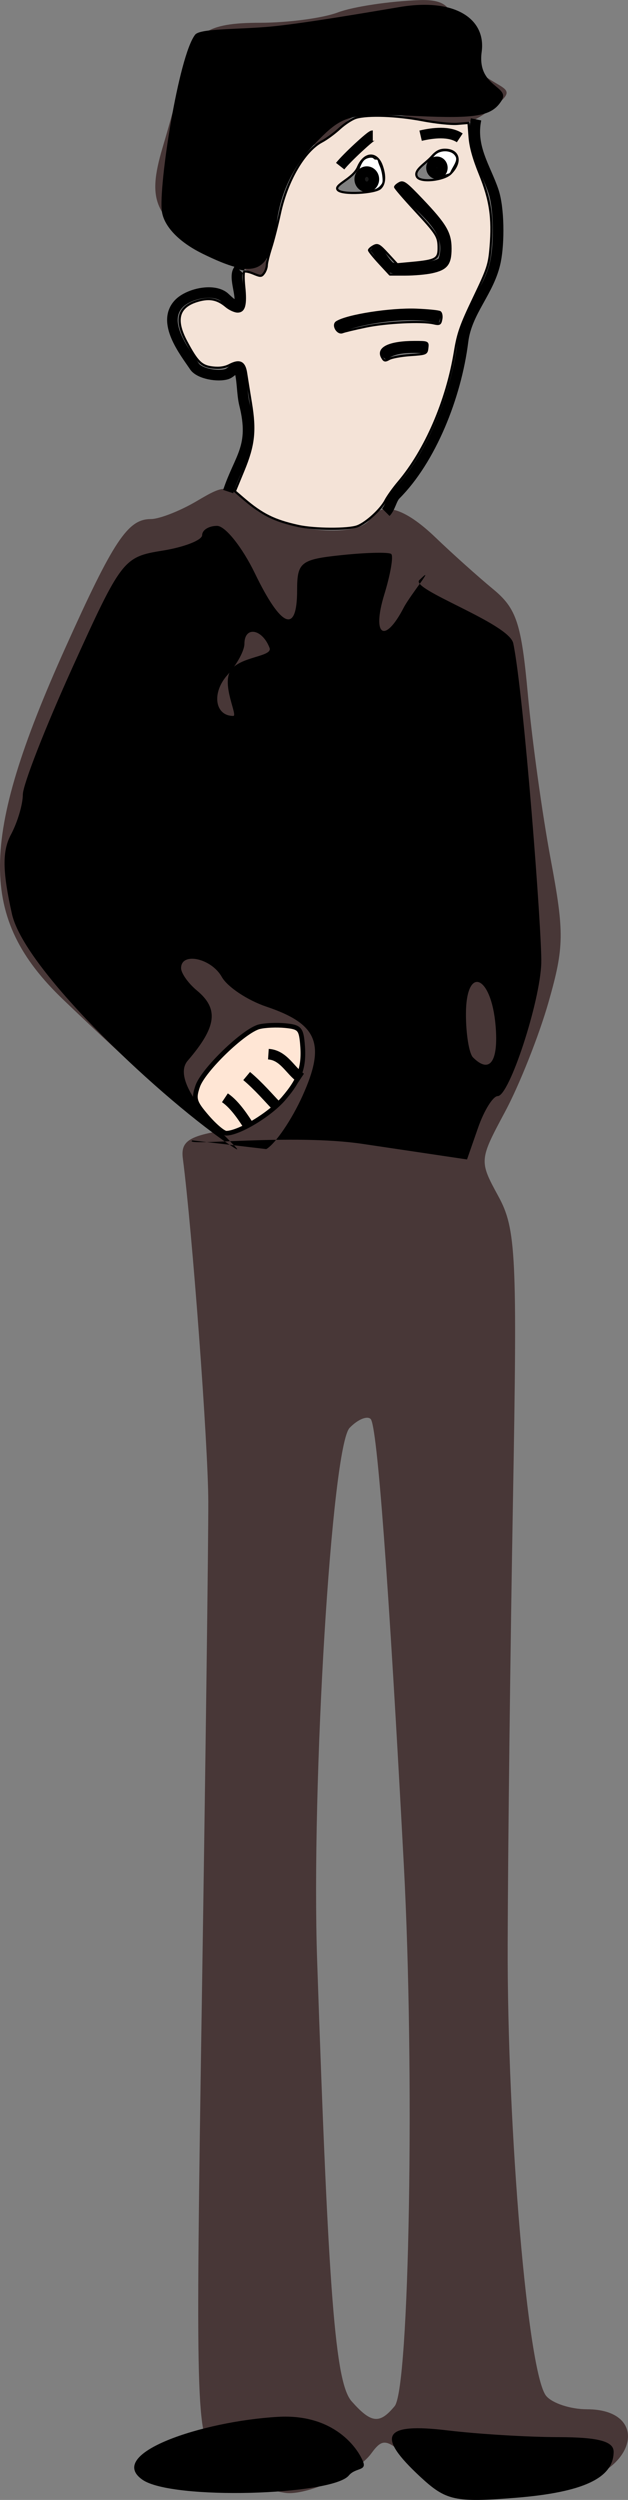
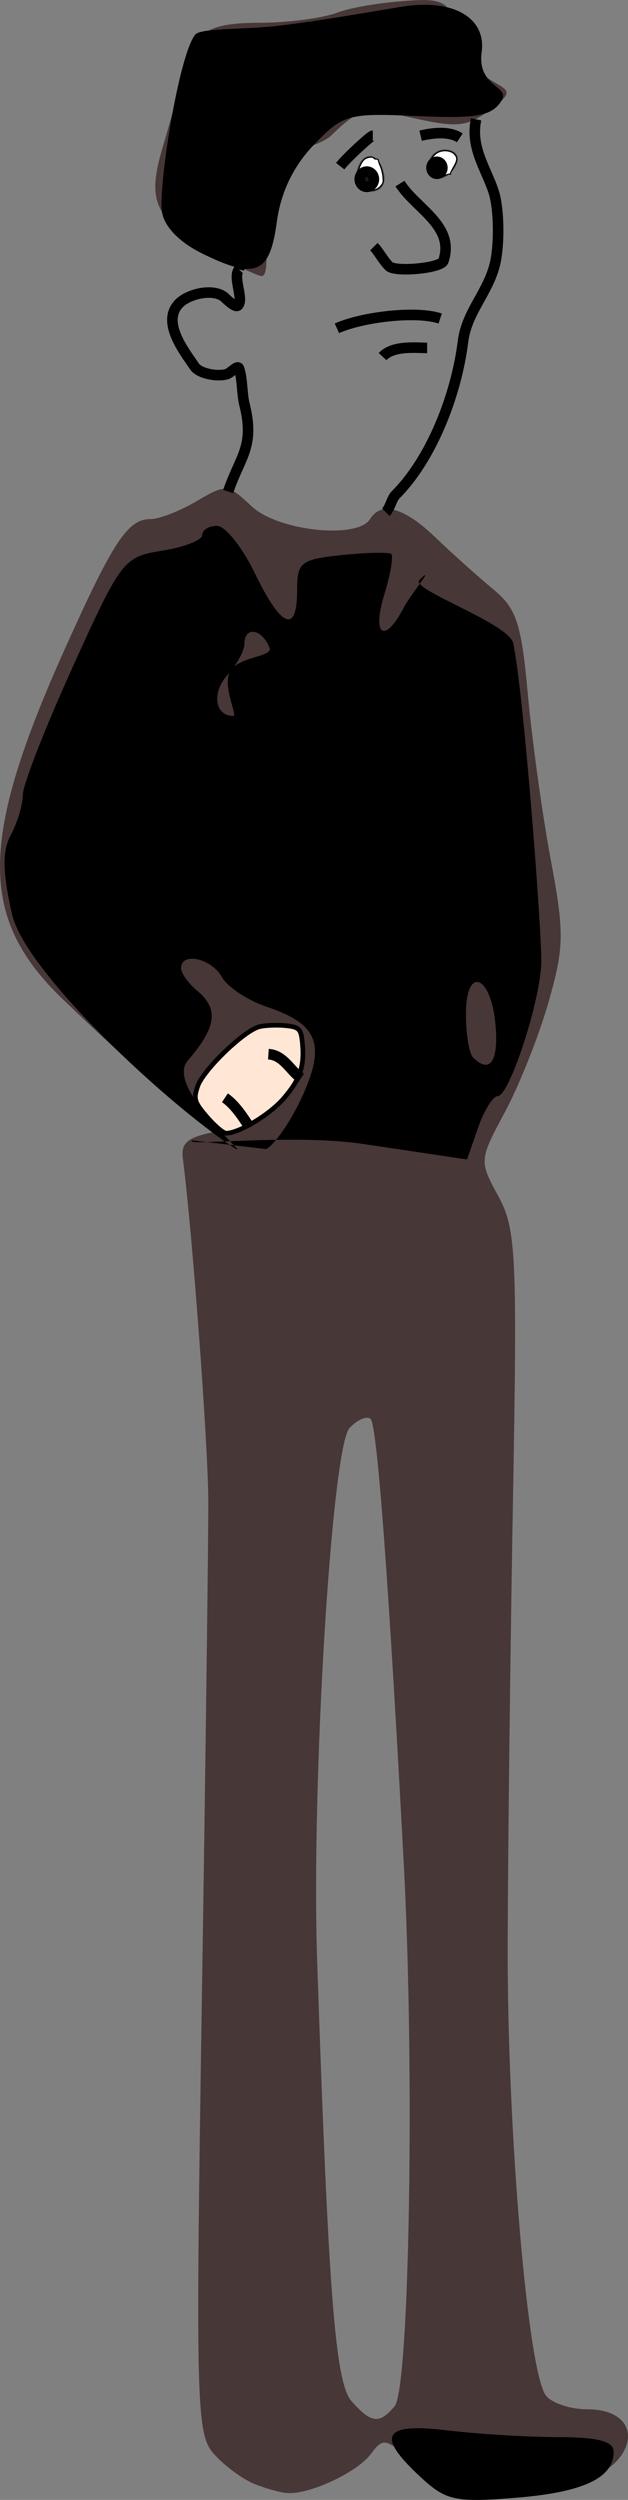
<svg xmlns="http://www.w3.org/2000/svg" xmlns:ns1="http://sodipodi.sourceforge.net/DTD/sodipodi-0.dtd" xmlns:ns2="http://www.inkscape.org/namespaces/inkscape" id="svg2985" ns1:docname="_svgclean2.svg" viewBox="0 0 59.526 236.74" version="1.1" ns2:version="0.48.3.1 r9886">
  <rect x="0" y="0" width="59.526" height="236.74" fill="#808080" stroke="none" />
  <ns1:namedview id="namedview3009" bordercolor="#666666" ns2:pageshadow="2" guidetolerance="10" pagecolor="#ffffff" gridtolerance="10" ns2:window-maximized="0" ns2:zoom="2.4257812" objecttolerance="10" borderopacity="1" ns2:current-layer="svg2985" ns2:cx="34.523342" ns2:cy="-678.8314" ns2:window-y="0" ns2:window-x="0" ns2:window-width="512" showgrid="false" ns2:pageopacity="0" ns2:window-height="452" />
  <path id="path3003" style="fill:#483737" ns2:connector-curvature="0" d="m24.077 235.21c-1.1-0.45-2.806-1.715-3.791-2.811-1.682-1.871-1.752-4.475-1.155-42.868 0.35-22.482 0.625-43.801 0.612-47.376-0.021-5.436-1.51-25.477-2.413-32.459-0.203-1.567 0.535-2.092 3.685-2.623 4.418-0.745 7.562-3.876 7.562-7.529 0-1.893-0.528-2.389-2.546-2.389-2.806 0-7.455 4.025-7.455 6.455 0 0.85-0.264 1.545-0.586 1.545-0.638 0-5.443-4.202-12.025-10.517-8.01-7.685-7.965-15.077 0.202-33.231 4.597-10.22 5.946-12.252 8.127-12.252 0.81 0 2.768-0.765 4.351-1.7 2.772-1.638 2.963-1.619 5.219 0.5 2.482 2.332 10.015 3.138 11.213 1.2 1.062-1.718 3.237-1.105 6.21 1.75 1.575 1.512 4.027 3.709 5.448 4.882 2.227 1.837 2.683 3.219 3.302 10 0.395 4.328 1.368 11.346 2.163 15.596 1.301 6.953 1.28 8.307-0.201 13.5-0.905 3.175-2.762 7.853-4.125 10.397-2.459 4.588-2.464 4.651-0.639 8 1.688 3.095 1.803 5.492 1.386 28.876-0.25 14.025-0.475 32.925-0.5 42-0.049 17.607 1.92 40.651 3.651 42.736 0.577 0.695 2.317 1.264 3.867 1.264 5.636 0 4.967 5.342-0.871 6.963-6.92 1.922-12.278 1.328-15.462-1.713-2.654-2.535-2.977-2.616-4.136-1.039-1.276 1.736-5.746 3.842-7.909 3.726-0.652-0.035-2.085-0.432-3.185-0.882zm13.33-7.349c1.403-1.691 1.913-31.635 0.873-51.205-1.429-26.869-2.529-41.66-3.146-42.277-0.332-0.332-1.23 0.044-1.993 0.836-1.695 1.758-3.646 33.708-3.08 50.44 1.076 31.796 1.719 40.002 3.272 41.75 1.856 2.089 2.645 2.177 4.074 0.455zm-17.234-203.97c-5.53-3.164-6.295-4.763-4.755-9.941 0.702-2.361 1.536-5.418 1.852-6.793 0.939-4.083 2.29-5 7.364-5 2.647 0 5.975-0.442 7.396-0.982s4.899-1.064 7.728-1.164c4.585-0.162 2.205 2.814 4.297 5.412 2.814 3.493 5.857 2.4 2.468 4.927-2.24 1.67-3.149 1.771-7.405 0.817-4.615-1.034-4.989-0.955-7.684 1.627-1.576 1.51-5.695 1.415-6.053 3.403-0.725 4.024 0.48 9.969-0.59 9.944-0.393-0.009-2.472-1.022-4.619-2.25zm13.594-7.484c0.425-2.207 2.204-2.159 2.633 0.071 0.197 1.023-0.32 1.679-1.323 1.679-1.03 0-1.52-0.655-1.31-1.75zm6.81-0.667c0-0.871 0.713-1.583 1.583-1.583 0.871 0 1.405 0.534 1.188 1.188-0.618 1.854-2.771 2.162-2.771 0.396z" />
-   <path id="path2999" style="fill:#000000" ns2:connector-curvature="0" d="m39.848 234.56c-4.248-3.937-3.547-5.14 2.567-4.405 2.888 0.347 7.612 0.635 10.5 0.639 3.788 0.006 5.25 0.392 5.25 1.386 0 2.491-2.887 3.844-9.307 4.359-5.724 0.459-6.582 0.271-9.01-1.979zm-26.346 0.268c-3.521-2.466 5.612-5.537 12.847-5.956 5.351-0.31 7.592 3.012 8.075 4.27 0.33 0.86-0.737 0.532-1.364 1.288-1.556 1.875-16.764 2.355-19.557 0.398zm11.739-126.01c0.867-0.507 2.416-2.782 3.441-5.056 2.209-4.898 1.439-6.792-3.425-8.43-1.8-0.606-3.705-1.874-4.233-2.817-0.99-1.77-3.86-2.392-3.86-0.837 0 0.483 0.675 1.438 1.5 2.122 2.099 1.742 1.875 3.452-0.87 6.644-2.246 2.612 6.574 9.682 4.319 8.198-6.403-4.213-19.763-16.654-20.98-22.089-0.906-4.046-0.929-5.961-0.092-7.525 0.617-1.154 1.123-2.853 1.123-3.776 0-0.923 2.127-6.364 4.726-12.09 4.614-10.164 4.816-10.426 8.5-11.015 2.075-0.332 3.773-0.996 3.773-1.476s0.635-0.872 1.411-0.872 2.391 2.025 3.589 4.5c2.504 5.173 4 5.773 4 1.605 0-2.67 0.331-2.93 4.25-3.339 2.337-0.244 4.438-0.291 4.668-0.104 0.23 0.187-0.066 1.915-0.656 3.839-1.198 3.904 0.026 4.735 1.839 1.249 0.644-1.238 3.166-4.269 1.483-2.614-0.894 0.879 8.505 4.083 8.904 5.99 1.002 4.795 2.736 27.563 2.655 30.282-0.109 3.671-3.032 12.592-4.125 12.592-0.452 0-1.292 1.35-1.868 3l-1.046 3-9.89-1.473c-6.702-0.998-17.183 0.272-16.145-0.334zm21.734-11.69c-0.408-4.83-2.81-5.751-2.81-1.077 0 1.879 0.3 3.717 0.667 4.083 1.588 1.588 2.432 0.405 2.144-3.006zm-37.723-15.428c0-3.427 0.276-4.832 1.258-2.77 0.681 1.43 14.7 4.506-0.182 5.629-2.343 0.177-1.076 0.355-1.076-2.859zm12.61-18.204c0.882-1.346 4.015-1.291 3.688-2.145-0.697-1.816-2.382-2.085-2.382-0.381 0 0.644-0.719 1.966-1.598 2.937-1.524 1.683-1.216 3.892 0.542 3.892 0.454 0-1.132-2.957-0.25-4.303zm-2.694-39.488c-2.198-1.08-3.62-2.564-3.823-3.988-0.333-2.339 1.574-14.733 3.155-16.738 0.491-0.622 4.293-0.469 7.442-0.793 3.149-0.324 8.922-1.315 11.947-1.823 5.285-0.889 8.193 1.146 7.768 4.247-0.464 3.387 2.788 3.218 1.868 4.646-0.923 1.433-2.337 1.687-7.995 1.431-6.541-0.295-7.015-0.162-9.8 2.745-1.931 2.016-3.12 4.498-3.495 7.297-0.658 4.915-1.987 5.475-7.068 2.978z" />
+   <path id="path2999" style="fill:#000000" ns2:connector-curvature="0" d="m39.848 234.56c-4.248-3.937-3.547-5.14 2.567-4.405 2.888 0.347 7.612 0.635 10.5 0.639 3.788 0.006 5.25 0.392 5.25 1.386 0 2.491-2.887 3.844-9.307 4.359-5.724 0.459-6.582 0.271-9.01-1.979zm-26.346 0.268zm11.739-126.01c0.867-0.507 2.416-2.782 3.441-5.056 2.209-4.898 1.439-6.792-3.425-8.43-1.8-0.606-3.705-1.874-4.233-2.817-0.99-1.77-3.86-2.392-3.86-0.837 0 0.483 0.675 1.438 1.5 2.122 2.099 1.742 1.875 3.452-0.87 6.644-2.246 2.612 6.574 9.682 4.319 8.198-6.403-4.213-19.763-16.654-20.98-22.089-0.906-4.046-0.929-5.961-0.092-7.525 0.617-1.154 1.123-2.853 1.123-3.776 0-0.923 2.127-6.364 4.726-12.09 4.614-10.164 4.816-10.426 8.5-11.015 2.075-0.332 3.773-0.996 3.773-1.476s0.635-0.872 1.411-0.872 2.391 2.025 3.589 4.5c2.504 5.173 4 5.773 4 1.605 0-2.67 0.331-2.93 4.25-3.339 2.337-0.244 4.438-0.291 4.668-0.104 0.23 0.187-0.066 1.915-0.656 3.839-1.198 3.904 0.026 4.735 1.839 1.249 0.644-1.238 3.166-4.269 1.483-2.614-0.894 0.879 8.505 4.083 8.904 5.99 1.002 4.795 2.736 27.563 2.655 30.282-0.109 3.671-3.032 12.592-4.125 12.592-0.452 0-1.292 1.35-1.868 3l-1.046 3-9.89-1.473c-6.702-0.998-17.183 0.272-16.145-0.334zm21.734-11.69c-0.408-4.83-2.81-5.751-2.81-1.077 0 1.879 0.3 3.717 0.667 4.083 1.588 1.588 2.432 0.405 2.144-3.006zm-37.723-15.428c0-3.427 0.276-4.832 1.258-2.77 0.681 1.43 14.7 4.506-0.182 5.629-2.343 0.177-1.076 0.355-1.076-2.859zm12.61-18.204c0.882-1.346 4.015-1.291 3.688-2.145-0.697-1.816-2.382-2.085-2.382-0.381 0 0.644-0.719 1.966-1.598 2.937-1.524 1.683-1.216 3.892 0.542 3.892 0.454 0-1.132-2.957-0.25-4.303zm-2.694-39.488c-2.198-1.08-3.62-2.564-3.823-3.988-0.333-2.339 1.574-14.733 3.155-16.738 0.491-0.622 4.293-0.469 7.442-0.793 3.149-0.324 8.922-1.315 11.947-1.823 5.285-0.889 8.193 1.146 7.768 4.247-0.464 3.387 2.788 3.218 1.868 4.646-0.923 1.433-2.337 1.687-7.995 1.431-6.541-0.295-7.015-0.162-9.8 2.745-1.931 2.016-3.12 4.498-3.495 7.297-0.658 4.915-1.987 5.475-7.068 2.978z" />
  <path id="path3023" style="stroke-linejoin:round;fill-rule:evenodd;stroke:#000000;stroke-linecap:round;stroke-width:.442;fill:#ffe6d5" ns2:connector-curvature="0" d="m19.616 105.77c-1.194-1.389-1.288-1.701-0.879-2.902 0.527-1.543 4.378-5.262 5.837-5.636 0.539-0.138 1.647-0.186 2.463-0.107 1.332 0.13 1.497 0.299 1.624 1.659 0.207 2.211-0.2 3.408-1.785 5.252-1.29 1.501-4.191 3.256-5.421 3.28-0.276 0.005-1.103-0.691-1.839-1.547z" />
  <path id="path3059" style="stroke:#000000;stroke-width:1px;fill:none" ns2:connector-curvature="0" d="m37.911 17.384c1.489 2.366 5.231 3.99 4.122 7.317-0.238 0.713-4.579 1.089-5.153 0.515-0.592-0.592-0.955-1.367-1.443-1.855" />
  <path id="path3061" style="stroke:#000000;stroke-width:1px;fill:none" ns2:connector-curvature="0" d="m45.125 11.304c-0.556 2.649 0.924 4.628 1.649 6.802 0.544 1.633 0.554 4.858 0.206 6.596-0.58 2.899-2.728 4.721-3.092 7.626-0.656 5.247-3.063 11.204-6.39 14.531-0.381 0.381-0.511 1.233-0.928 1.649" />
  <path id="path3063" style="stroke:#000000;stroke-width:1px;fill:none" ns2:connector-curvature="0" d="m22.658 25.526c-0.639 0.69 0.488 2.81-0.103 3.401-0.271 0.271-1.185-0.708-1.34-0.824-1.087-0.815-3.341-0.266-4.225 0.618-1.772 1.772 0.547 4.634 1.443 5.978 0.467 0.7 2.228 1.009 3.092 0.721 0.394-0.131 1.002-0.909 1.134-0.515 0.337 1.012 0.252 2.349 0.515 3.401 1.008 4.031-0.456 4.976-1.546 8.245" />
  <path id="path3065" style="stroke:#000000;stroke-width:1px;fill:none" ns2:connector-curvature="0" d="m31.934 31.091c2.388-1.071 7.491-1.694 9.791-0.928" />
  <path id="path3067" style="stroke:#000000;stroke-width:1px;fill:none" ns2:connector-curvature="0" d="m36.262 33.771c1-1.087 3.249-0.824 4.225-0.824" />
  <path id="path3069" style="stroke:#000000;stroke-width:1px;fill:#deaa87" ns2:connector-curvature="0" d="m22.658 25.526c0.17-0.821 0.432-1.522 0.618-2.267" />
  <path id="path3073" style="stroke-linejoin:round;fill-rule:evenodd;stroke:#000000;stroke-linecap:round;stroke-width:.103;fill:#ffffff" ns2:connector-curvature="0" d="m34.417 17.923c-0.17-0.091-0.367-0.241-0.438-0.335-0.335-0.442 0.034-2.083 0.561-2.498 0.281-0.221 0.799-0.28 0.909-0.103 0.036 0.058 0.142 0.093 0.236 0.077 0.094-0.016 0.174 0.041 0.179 0.126s0.092 0.34 0.195 0.567c0.102 0.227 0.21 0.672 0.238 0.989 0.048 0.527 0.027 0.605-0.244 0.905-0.369 0.41-1.138 0.537-1.636 0.272z" />
  <path id="path3075" style="stroke-linejoin:round;fill-rule:evenodd;stroke:#000000;stroke-linecap:round;stroke-width:.103;fill:#ffffff" ns2:connector-curvature="0" d="m41.141 16.728c-0.245-0.143-0.49-0.64-0.488-0.991 0.003-0.424 0.41-1.063 0.823-1.289 0.529-0.289 1.295-0.206 1.625 0.177 0.288 0.334 0.257 0.579-0.16 1.287-0.15 0.255-0.262 0.502-0.248 0.549 0.014 0.047-0.015 0.06-0.065 0.029s-0.269 0.035-0.488 0.147c-0.439 0.224-0.726 0.25-0.998 0.091z" />
  <path id="path3077" style="stroke-linejoin:round;fill-rule:evenodd;stroke:#000000;stroke-linecap:round;fill:#1a1a1a" ns2:connector-curvature="0" d="m35.438 16.972a0.67 0.721 0 1 1 -1.34 0 0.67 0.721 0 1 1 1.34 0z" />
  <path id="path3079" style="stroke-linejoin:round;fill-rule:evenodd;stroke:#000000;stroke-linecap:round;fill:#1a1a1a" ns2:connector-curvature="0" d="m41.93 15.89a0.515 0.567 0 1 1 -1.031 0 0.515 0.567 0 1 1 1.031 0z" />
-   <path id="path3081" style="stroke-linejoin:round;fill-rule:evenodd;stroke:#000000;stroke-linecap:round;stroke-width:.206;fill:#f4e3d7" ns2:connector-curvature="0" d="m28.279 49.809c-2.27-0.498-3.439-1.078-5.173-2.563l-0.844-0.724 0.811-1.966c0.989-2.398 1.14-3.757 0.708-6.398-0.176-1.077-0.38-2.349-0.453-2.825-0.159-1.042-0.61-1.263-1.566-0.769-0.456 0.236-0.955 0.31-1.601 0.237-1.064-0.12-1.468-0.517-2.502-2.453-1.124-2.107-0.759-3.346 1.144-3.878 1.075-0.301 1.813-0.152 2.624 0.53 0.328 0.276 0.819 0.502 1.092 0.502 0.637 0 0.807-0.633 0.631-2.351-0.072-0.707-0.073-1.345-0.001-1.417 0.072-0.072 0.465 0.008 0.874 0.179 0.681 0.284 0.764 0.281 1.004-0.048 0.144-0.197 0.262-0.531 0.262-0.744s0.184-0.96 0.409-1.661c0.225-0.701 0.597-2.158 0.828-3.236 0.667-3.121 2.319-5.948 3.988-6.824 0.436-0.229 1.193-0.785 1.682-1.236 0.489-0.45 1.198-0.908 1.576-1.016 1.134-0.325 3.847-0.223 6.255 0.235 1.268 0.242 2.733 0.394 3.324 0.346l1.057-0.086 0.106 1.355c0.073 0.928 0.377 2.022 0.966 3.472 0.996 2.453 1.251 4.172 1.024 6.907-0.141 1.7-0.255 2.046-1.599 4.854-1.229 2.567-1.498 3.33-1.78 5.057-0.765 4.686-2.78 9.346-5.36 12.394-0.48 0.567-1.029 1.337-1.222 1.71-0.442 0.86-1.832 2.132-2.673 2.448-0.862 0.324-4.056 0.306-5.591-0.031zm10.615-16.183c1.503-0.102 1.548-0.12 1.611-0.672 0.065-0.566 0.062-0.567-1.237-0.566-2.325 0.002-3.524 0.563-3.06 1.431 0.2 0.373 0.288 0.395 0.684 0.17 0.25-0.142 1.151-0.306 2.001-0.363zm-4.225-2.697c1.927-0.403 5.298-0.568 6.415-0.315 0.578 0.131 0.654 0.092 0.745-0.385 0.056-0.292-0.002-0.595-0.129-0.674-0.127-0.079-1.126-0.18-2.222-0.224-2.439-0.099-6.579 0.545-7.563 1.177-0.42 0.27 0.085 1.138 0.552 0.949 0.19-0.077 1.18-0.314 2.2-0.527zm6.256-5.149c1.403-0.301 1.776-0.769 1.776-2.227 0-1.492-0.459-2.278-2.72-4.654-1.498-1.574-1.745-1.756-2.113-1.56-0.229 0.123-0.416 0.291-0.416 0.375s0.828 1.048 1.84 2.143c2.147 2.323 2.282 2.54 2.282 3.66 0 1.01-0.297 1.174-2.491 1.378l-1.435 0.133-0.898-0.978c-0.794-0.865-0.948-0.951-1.335-0.744-0.24 0.129-0.437 0.304-0.437 0.39s0.446 0.639 0.992 1.23l0.992 1.073h1.472c0.809 0 1.931-0.098 2.492-0.219zm-4.881-7.955c0.428-0.388 0.482-1.15 0.149-2.106-0.476-1.365-1.655-1.301-2.265 0.123-0.481 1.122-2.345 1.669-1.906 2.153 0.431 0.477 3.513 0.291 4.023-0.17zm6.665-1.393c1.084-1.084 0.804-2.251-0.539-2.251-0.482 0-0.819 0.177-1.246 0.656-0.629 0.704-1.74 1.272-1.403 1.9 0.316 0.591 2.554 0.33 3.189-0.305z" />
  <path id="path3083" style="stroke:#000000;stroke-width:1px;fill:none" ns2:connector-curvature="0" d="m25.441 99.827c1.471 0.097 2.072 1.587 3.092 2.267" />
-   <path id="path3085" style="stroke:#000000;stroke-width:1px;fill:none" ns2:connector-curvature="0" d="m23.38 101.9c1.137 0.948 2.225 2.225 2.679 2.68" />
  <path id="path3087" style="stroke:#000000;stroke-width:1px;fill:none" ns2:connector-curvature="0" d="m21.318 103.96c1.009 0.671 1.904 2.135 2.267 2.68" />
  <path id="path3091" style="stroke:#000000;stroke-width:1px;fill:none" ns2:connector-curvature="0" d="m32.243 15.735c0.631-0.804 2.898-2.886 3.092-2.886" />
  <path id="path3093" style="stroke:#000000;stroke-width:1px;fill:none" ns2:connector-curvature="0" d="m39.869 12.85c1.197-0.281 2.728-0.449 3.71 0.206" />
</svg>